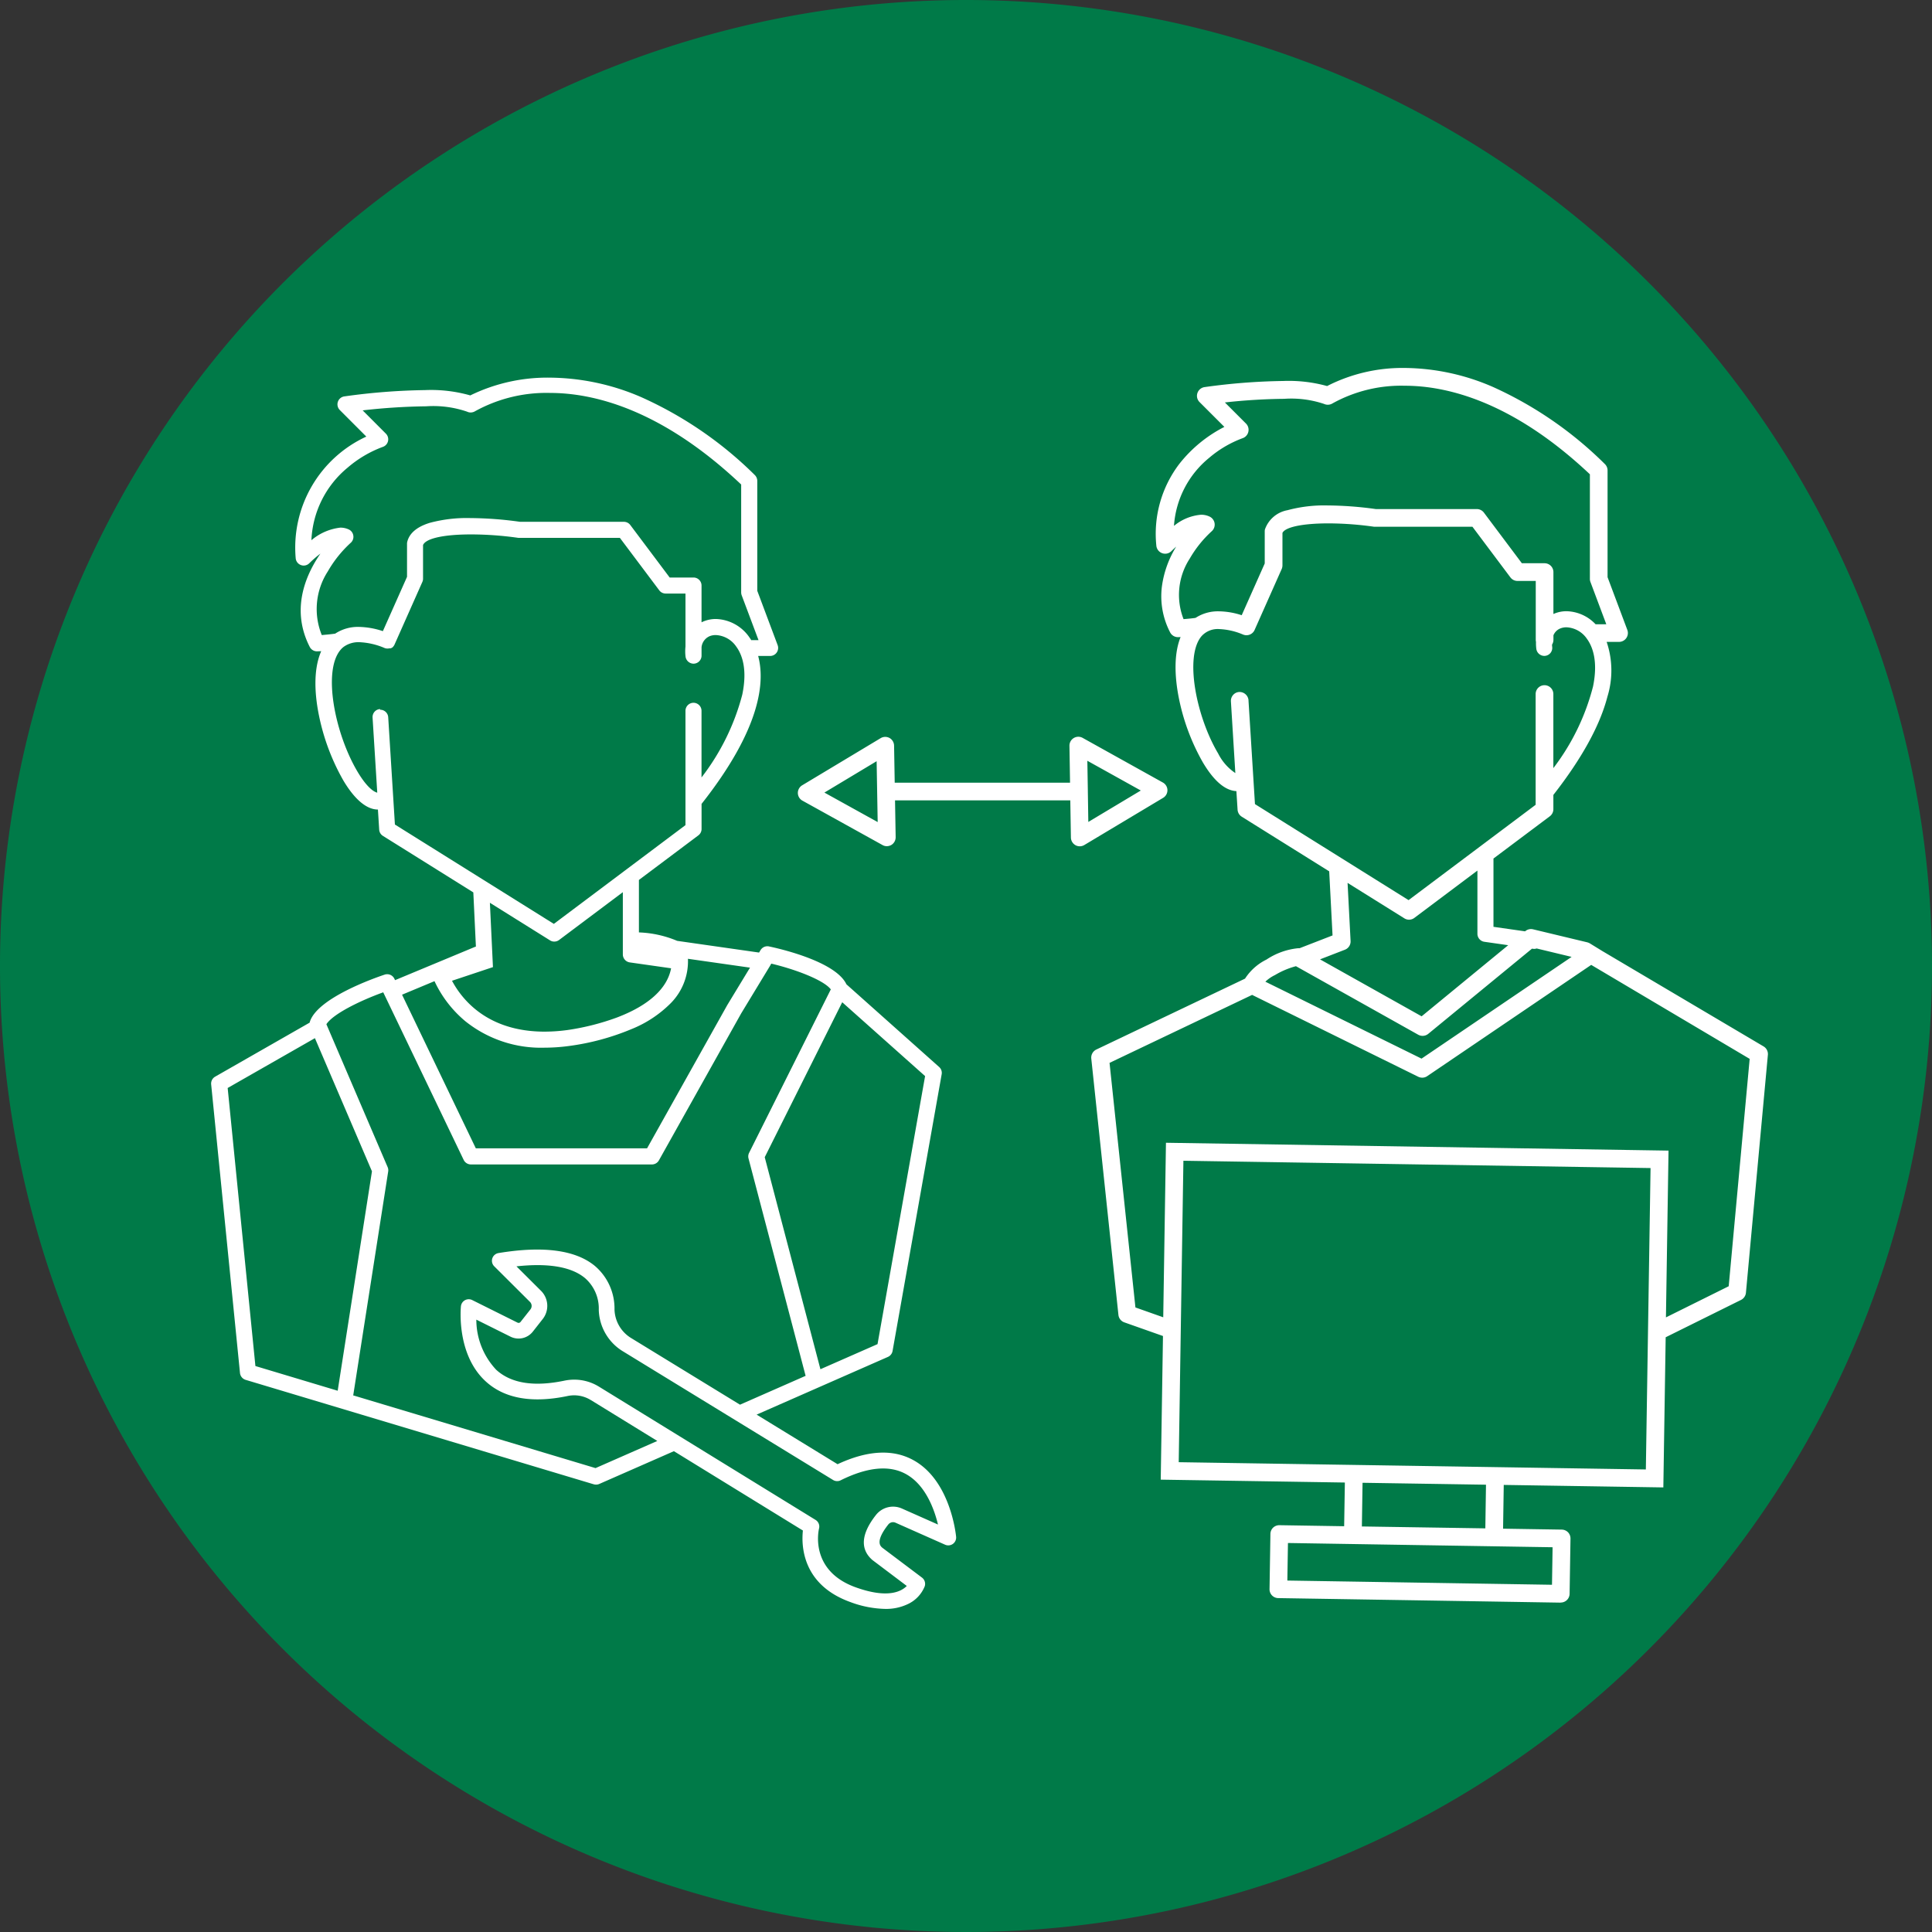
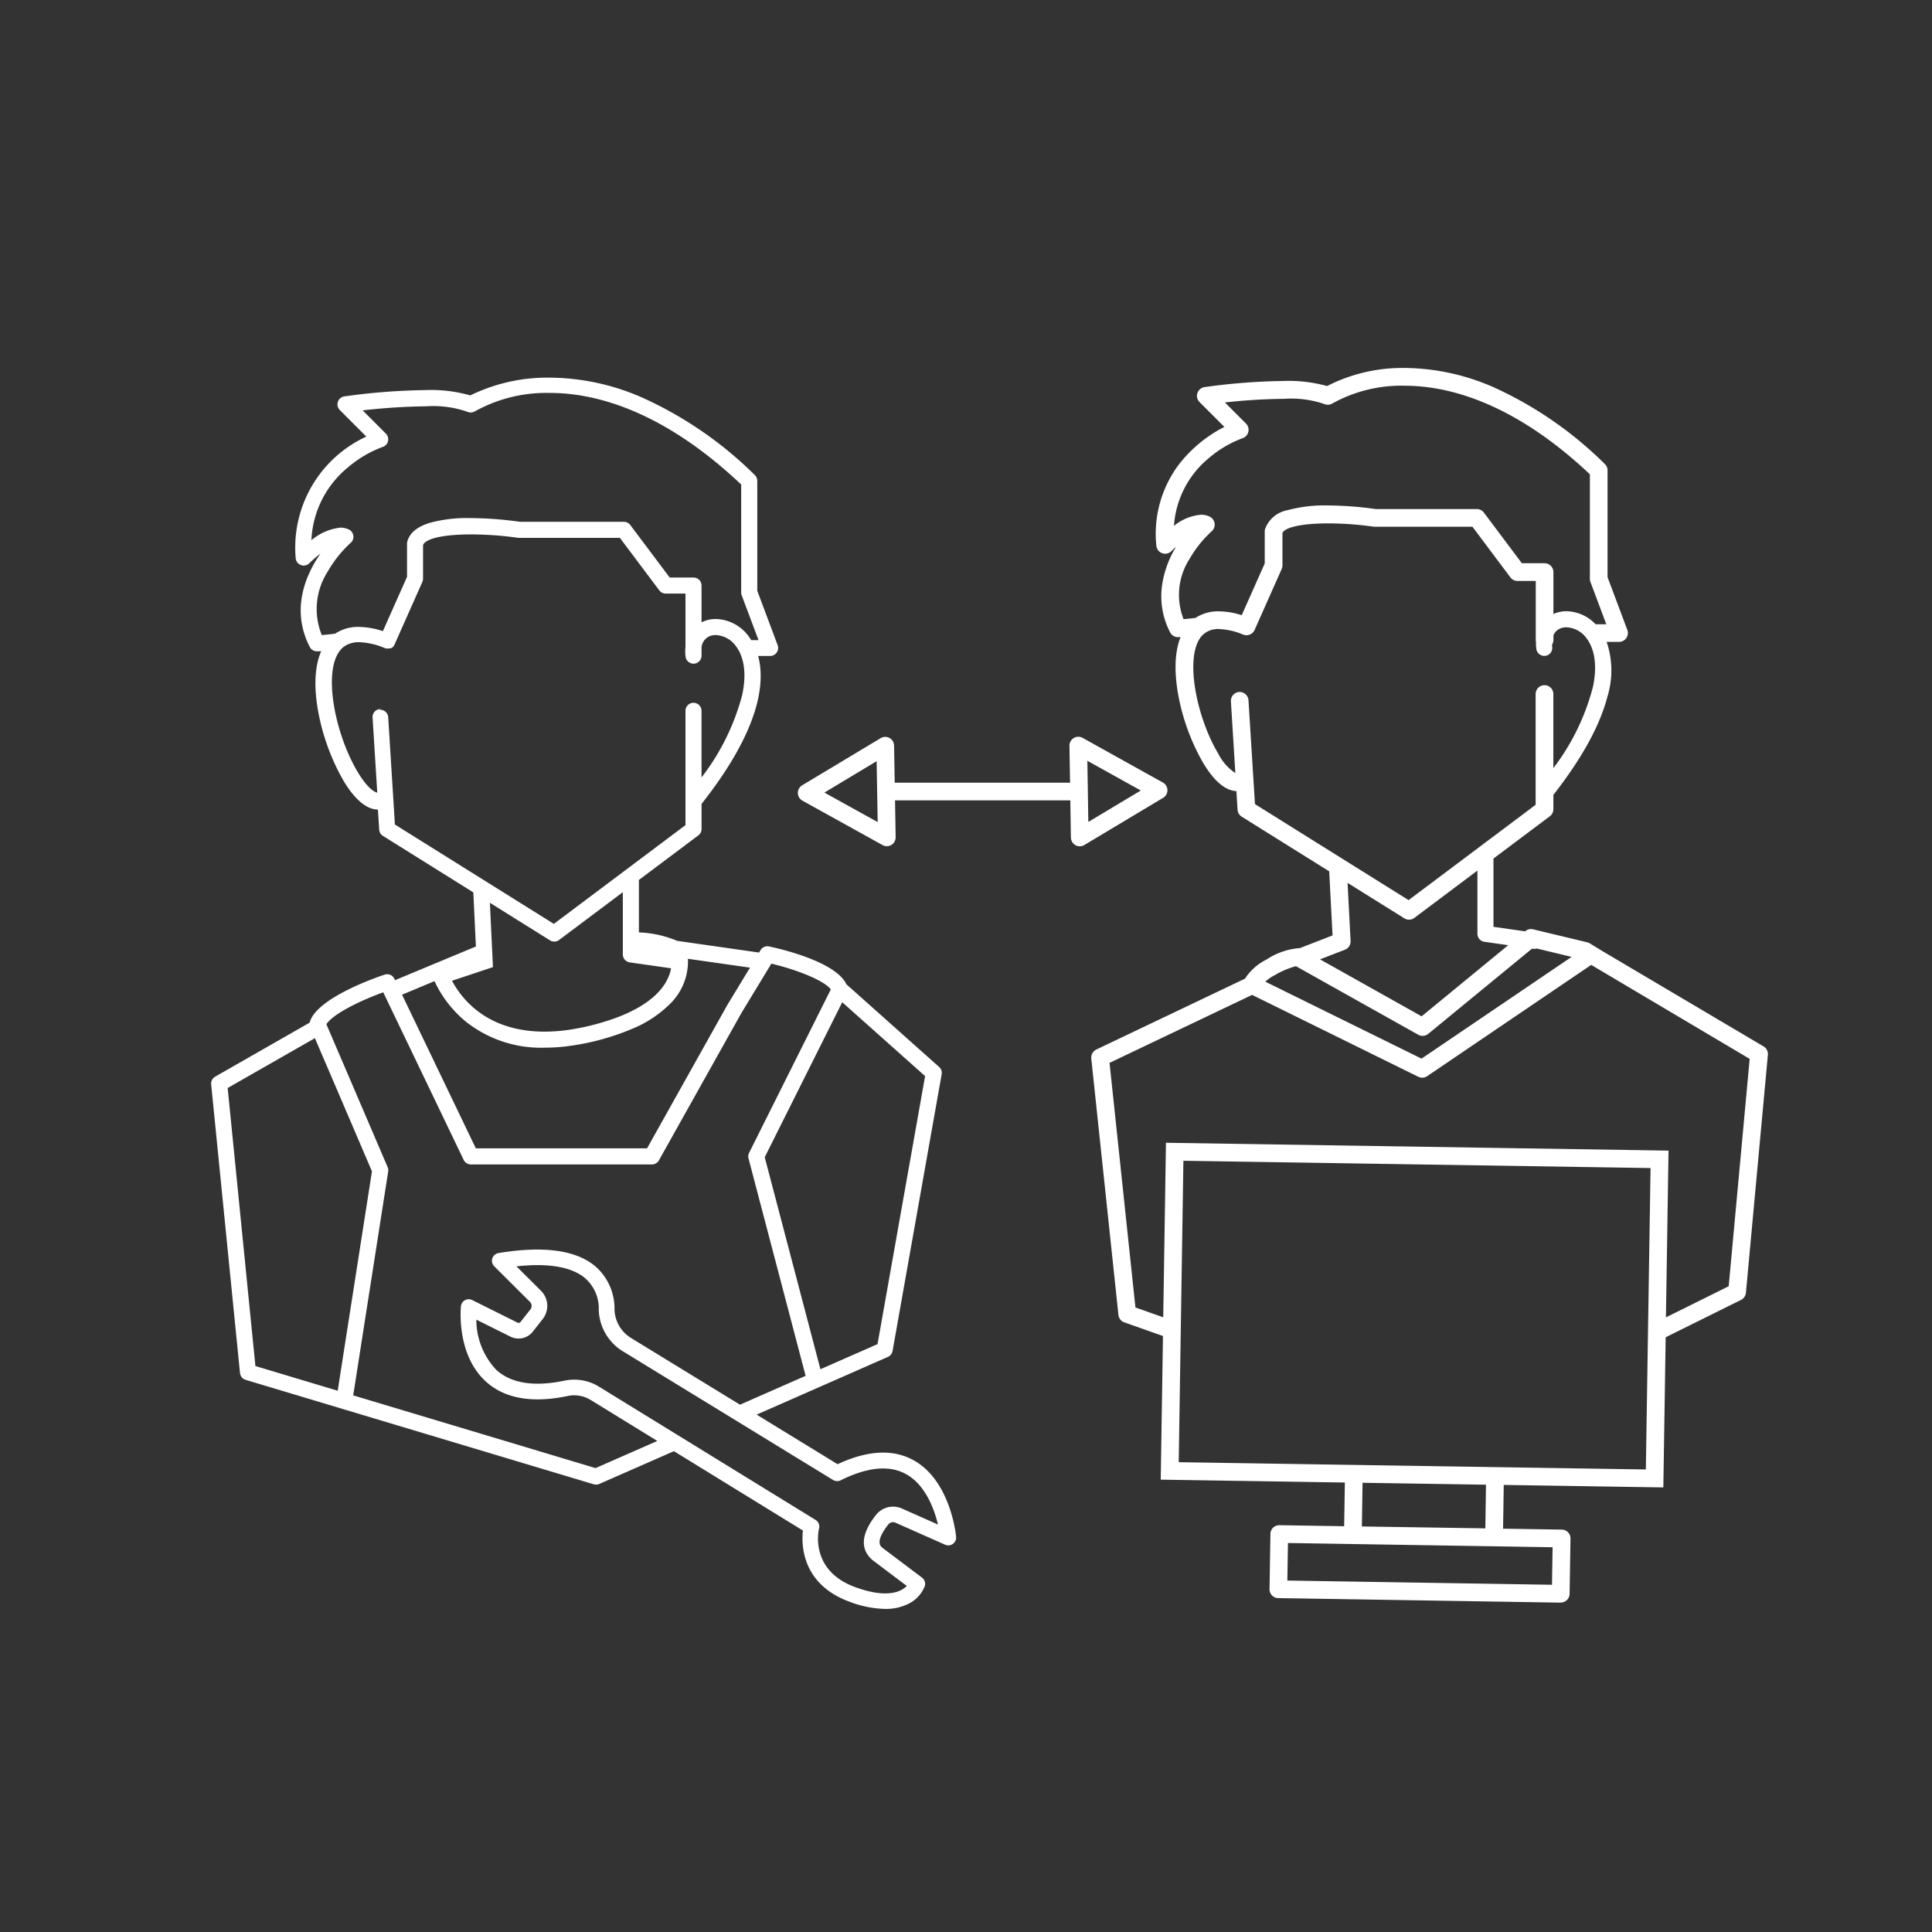
<svg xmlns="http://www.w3.org/2000/svg" width="218.182" height="218.182" viewBox="0 0 218.182 218.182">
  <rect x="0" y="0" width="218.182" height="218.182" fill="#333333" stroke="none" />
  <g id="Gruppe_1663" data-name="Gruppe 1663" transform="translate(-682.087 -403.862)">
-     <path id="Pfad_1970" data-name="Pfad 1970" d="M826.269,472.953A109.091,109.091,0,1,1,717.178,363.862,109.091,109.091,0,0,1,826.269,472.953" transform="translate(74 40)" fill="#007a48" />
    <path id="Pfad_1971" data-name="Pfad 1971" d="M7839.19-8495.138c-5.467-1.964-5.547-6.4-5.365-8.081l-14.566-8.96-8.427,3.7a.841.841,0,0,1-.364.073.919.919,0,0,1-.262-.034l-39.309-11.793a.909.909,0,0,1-.642-.777L7767-8553.6a.9.9,0,0,1,.453-.875l10.67-6.1a.571.571,0,0,1,.033-.128c.879-2.645,7.181-4.874,8.436-5.294a.915.915,0,0,1,.284-.046.9.9,0,0,1,.817.516l.074.154,8.984-3.74a.869.869,0,0,1,.146-.049l-.291-6.121-10.209-6.382a.891.891,0,0,1-.422-.708l-.143-2.267h0c-1.272,0-2.618-1.127-3.892-3.26a24.774,24.774,0,0,1-2.754-7.3c-.434-2.1-.743-5.081.243-7.326l-.093.007h-.011c-.03,0-.061,0-.089.006a.114.114,0,0,0-.026,0c-.009,0-.015,0-.022,0l-.03,0-.052,0h-.009a.9.9,0,0,1-.093.007h-.05a.919.919,0,0,1-.817-.492c-2.141-4.169-.529-8.035,1.2-10.544a12.68,12.68,0,0,0-1.25,1.083.894.894,0,0,1-.639.267.85.85,0,0,1-.314-.059.9.9,0,0,1-.589-.78,13.8,13.8,0,0,1,7.977-13.726l-2.995-3a.909.909,0,0,1-.219-.925.9.9,0,0,1,.73-.613,71.675,71.675,0,0,1,9.114-.713,16.166,16.166,0,0,1,5.11.6,19.857,19.857,0,0,1,9-2.007,26.406,26.406,0,0,1,10.3,2.2,43.367,43.367,0,0,1,12.831,8.8.936.936,0,0,1,.28.659v12.414l2.3,6.135a.91.91,0,0,1-.106.835.9.9,0,0,1-.743.388h-1.352c.787,2.93.316,8.206-6.391,16.707v2.828a.9.9,0,0,1-.362.726l-6.713,5.034v5.925a12.223,12.223,0,0,1,4.319.953l9.249,1.322.167-.275a.9.9,0,0,1,.769-.437.719.719,0,0,1,.193.021c1.244.262,7.518,1.7,8.737,4.277l10.467,9.333a.885.885,0,0,1,.288.834l-5.543,31.237a.905.905,0,0,1-.527.674l-14.826,6.517,9.142,5.6c3.392-1.584,6.282-1.733,8.6-.437,4.156,2.314,4.761,8.382,4.787,8.638a.885.885,0,0,1-.366.8.892.892,0,0,1-.875.091l-5.6-2.485a.686.686,0,0,0-.819.2c-1.5,1.907-.9,2.427-.679,2.622l4.484,3.376a.887.887,0,0,1,.308.988,3.762,3.762,0,0,1-1.948,2.024,5.684,5.684,0,0,1-2.5.524A11.88,11.88,0,0,1,7839.19-8495.138Zm-28.365-24.31,24.43,15.03a.88.88,0,0,1,.392.973c-.045.191-1.1,4.757,4.141,6.64,3.615,1.3,5.16.473,5.767-.155l-3.879-2.926c-1.005-.869-1.706-2.418.4-5.09a2.457,2.457,0,0,1,2.93-.727l4.074,1.808c-.42-1.742-1.409-4.469-3.6-5.688-1.879-1.047-4.365-.811-7.392.693a.884.884,0,0,1-.856-.037l-23.7-14.51a5.667,5.667,0,0,1-2.759-4.7,4.544,4.544,0,0,0-1.558-3.591c-1.528-1.272-4.122-1.717-7.738-1.324l2.774,2.763a2.4,2.4,0,0,1,.19,3.188l-1.12,1.426a2.05,2.05,0,0,1-2.512.566l-3.864-1.925a8.264,8.264,0,0,0,2.239,5.656c1.682,1.547,4.291,1.956,7.747,1.227a5.39,5.39,0,0,1,1.07-.106A5.3,5.3,0,0,1,7810.825-8519.447Zm-30.812-40.947,6.915,16.134a.885.885,0,0,1,.063.5l-3.929,25.154a.6.6,0,0,1-.028.124l27.373,8.215,6.976-3.066-7.487-4.607-.007,0a3.57,3.57,0,0,0-2.6-.477c-4.042.854-7.179.3-9.3-1.658-3.359-3.092-2.787-8.436-2.78-8.49a.882.882,0,0,1,.461-.667.887.887,0,0,1,.813-.011l5.116,2.548a.274.274,0,0,0,.336-.075l1.121-1.422a.638.638,0,0,0-.052-.843l-4.037-4.022a.883.883,0,0,1-.217-.895.886.886,0,0,1,.7-.6c5.06-.837,8.729-.343,10.9,1.469a6.319,6.319,0,0,1,2.2,4.908,3.908,3.908,0,0,0,1.9,3.235l12.271,7.511,7.413-3.259-.021-.063,0-.013-.007-.02-6.423-24.454a.9.9,0,0,1,.067-.633l9.227-18.458c-.8-1.054-3.985-2.261-6.72-2.908l-.108.178-.007.011,0,.011c0,.007-.008.016-.013.021l0,.009c-.011.018-.022.032-.033.048l-3.231,5.326-9.3,16.612a.907.907,0,0,1-.791.462h-20.443a.912.912,0,0,1-.815-.512l-9.084-18.927C7783.764-8563.036,7780.754-8561.545,7780.013-8560.395Zm-11.149,7.2,3.133,31.4,9.292,2.789,3.87-24.777-6.442-15.039Zm60.651,7.818,6.289,23.943,6.449-2.835,5.372-30.269-9.359-8.34Zm-40.958-18.354,8.33,17.349h19.34l9.058-16.178,2.566-4.226-7.008-1a6.734,6.734,0,0,1-1.887,4.958,13.19,13.19,0,0,1-4.5,2.988,27.57,27.57,0,0,1-7.032,1.9,20.8,20.8,0,0,1-2.756.193,13.665,13.665,0,0,1-8.954-2.979,13.064,13.064,0,0,1-3.493-4.533Zm16.1,4.172a19.277,19.277,0,0,0,2.54-.176h.009a27.611,27.611,0,0,0,5.612-1.417c3.578-1.353,5.695-3.274,6.122-5.561l-4.672-.665a.916.916,0,0,1-.778-.9v-7.03l-7.2,5.4a.887.887,0,0,1-.542.178.846.846,0,0,1-.481-.137l-6.79-4.243.345,7.265-4.624,1.541C7795.334-8563.175,7798.208-8559.558,7804.662-8559.558Zm-18.578-36.349a.9.9,0,0,1,.915.847l.756,12.113,17.949,11.221,14.865-11.153v-12.908a.907.907,0,0,1,.906-.908.908.908,0,0,1,.906.908v7.523a26.046,26.046,0,0,0,4.6-9.342c.611-2.915-.039-4.572-.691-5.452a2.955,2.955,0,0,0-2.3-1.285,1.849,1.849,0,0,0-.67.117,1.524,1.524,0,0,0-.936,1.255v.927a.908.908,0,0,1-.8.926.969.969,0,0,1-.1.007.923.923,0,0,1-.908-.8,4.94,4.94,0,0,1-.006-1.129v-5.992h-2.238a.893.893,0,0,1-.724-.364l-4.446-5.924h-11.342c-.015,0-.03,0-.05,0l-.017,0h-.033a.138.138,0,0,0-.028,0,38.143,38.143,0,0,0-5.322-.389c-3.092,0-5.125.447-5.437,1.2v3.8a.886.886,0,0,1-.078.366l-3.144,7.077a.906.906,0,0,1-.171.254l0,0c-.006.007-.011.014-.017.02l0,0a.2.2,0,0,1-.021.017.006.006,0,0,1,0,.007s0,0-.007.007l-.008,0s-.007.007-.007.009a.064.064,0,0,0-.021.018l-.006,0-.007.007c-.006,0-.006,0-.008.007l-.016.008-.011.009-.006,0-.011.006-.007.007a.009.009,0,0,0-.008,0l-.007,0-.006,0a.027.027,0,0,1-.009.007s0,0,0,0l-.017.009a.035.035,0,0,0-.013.009.008.008,0,0,1-.006,0l-.009,0,0,0a.011.011,0,0,1-.008,0l0,0c-.007,0-.009.007-.013.007l-.013.007a.1.1,0,0,1-.015.006s-.006,0-.006,0l-.009,0-.006,0-.011,0s0,0-.009,0l0,0-.006,0-.006,0c-.007,0-.009,0-.011,0l-.006,0-.009,0s0,0-.008,0a.019.019,0,0,1-.011,0l-.013,0a.009.009,0,0,1-.007,0l-.019.007a.023.023,0,0,0-.011,0l-.011,0a.036.036,0,0,0-.015,0,.8.8,0,0,1-.173.018.948.948,0,0,1-.366-.076s-.009-.007-.013-.007a8.074,8.074,0,0,0-2.806-.635,2.848,2.848,0,0,0-1.736.507l0,0a.2.2,0,0,0-.033.023l-.006.007a.046.046,0,0,0-.015.011,2.145,2.145,0,0,0-.325.316c-2.048,2.409-.622,9.5,1.922,13.769,1.19,2,2,2.313,2.224,2.36l-.529-8.479a.914.914,0,0,1,.223-.659.888.888,0,0,1,.624-.3Zm41.663-8.23c.1.13.18.254.255.375a.776.776,0,0,1,.137-.011h.678l-1.9-5.062a.966.966,0,0,1-.058-.322v-12.189c-9.045-8.547-16.733-10.341-21.592-10.341a16.638,16.638,0,0,0-8.458,2.067.955.955,0,0,1-.5.141.887.887,0,0,1-.4-.091,11.747,11.747,0,0,0-4.616-.607,69.979,69.979,0,0,0-7.179.46l2.62,2.626a.906.906,0,0,1,.243.848.9.9,0,0,1-.594.652,12.984,12.984,0,0,0-3.983,2.355,11.239,11.239,0,0,0-4.074,8.181,6.125,6.125,0,0,1,3.27-1.42,2.229,2.229,0,0,1,.973.217.911.911,0,0,1,.492.7.9.9,0,0,1-.3.8,13.387,13.387,0,0,0-2.585,3.229,7.819,7.819,0,0,0-.679,7.186c.722-.063,1.205-.113,1.517-.163a4.636,4.636,0,0,1,2.667-.758,9,9,0,0,1,2.715.479l2.728-6.133v-3.735a.879.879,0,0,1,.026-.222c.243-.977,1.1-1.7,2.548-2.143a16.088,16.088,0,0,1,4.581-.537,42.047,42.047,0,0,1,5.606.422h11.73a.906.906,0,0,1,.724.364l4.447,5.927h2.691a.907.907,0,0,1,.906.906v4.153c.11-.056.2-.093.269-.121a3.642,3.642,0,0,1,1.353-.254A4.762,4.762,0,0,1,7827.747-8604.137Zm91.647,109.062-31.885-.512a1,1,0,0,1-.7-.3.993.993,0,0,1-.282-.713l.1-6.239a1.007,1.007,0,0,1,.3-.7,1.021,1.021,0,0,1,.713-.281l7.314.117.08-4.935-20.794-.325.253-16.222-4.369-1.543a1,1,0,0,1-.661-.837l-3.066-28.955a1.016,1.016,0,0,1,.563-1.014l16.8-8.009a6.052,6.052,0,0,1,2.423-2.154,7.853,7.853,0,0,1,3.547-1.278c.048,0,.084,0,.117,0l.028,0,.009,0,.009,0,.009,0,.011,0,3.731-1.447-.377-7.238-9.881-6.174a1,1,0,0,1-.468-.786l-.134-2.1c-1.272-.062-2.542-1.15-3.779-3.231a24.239,24.239,0,0,1-2.669-7.033c-.425-2.026-.744-4.913.147-7.136l-.093.006-.1.007h-.03c-.024,0-.048,0-.072,0a.99.99,0,0,1-.886-.539,8.823,8.823,0,0,1-.927-5.205,11.476,11.476,0,0,1,1.612-4.479c-.2.178-.377.345-.543.51a.988.988,0,0,1-.7.29,1,1,0,0,1-.351-.062,1,1,0,0,1-.65-.858,13.031,13.031,0,0,1,2.594-9.219,15.314,15.314,0,0,1,5.09-4.182l-2.8-2.8a.989.989,0,0,1-.243-1.022,1,1,0,0,1,.808-.672,69.906,69.906,0,0,1,8.863-.691,16.272,16.272,0,0,1,4.973.572,18.687,18.687,0,0,1,8.8-2.043,25.409,25.409,0,0,1,10.009,2.18,43.081,43.081,0,0,1,12.556,8.668,1,1,0,0,1,.308.72v12.061l2.232,5.953a1,1,0,0,1-.115.921,1,1,0,0,1-.821.432h-1.4a10.044,10.044,0,0,1,.084,6.2c-.845,3.259-2.9,6.986-6.1,11.08v1.614a1,1,0,0,1-.4.8l-6.364,4.771v7.712l3.567.51.037-.028a1,1,0,0,1,.633-.228,1.054,1.054,0,0,1,.236.028l6.12,1.469a1.215,1.215,0,0,1,.288.119l1.435.88,18.188,10.757a1,1,0,0,1,.485.949l-2.479,26.868a1.009,1.009,0,0,1-.551.809l-8.512,4.219-.264,16.957-18.023-.282-.076,4.941,6.631.105a1.012,1.012,0,0,1,.7.3,1,1,0,0,1,.282.713l-.1,6.238a1,1,0,0,1-1,.986Zm-30.855-2.494,29.887.477.067-4.238-29.885-.479Zm8.417-6.108,13.942.214.074-4.93-13.94-.217Zm-20.684-7.258,52.753.821.531-34.038-52.755-.824Zm55.314-35.187-.292,18.835,7.088-3.518,2.368-25.678-17.895-10.612-18.521,12.564a1,1,0,0,1-.561.173,1.049,1.049,0,0,1-.442-.1l-18.771-9.249-16.1,7.676,2.923,27.622,3.14,1.11.308-19.709Zm-44.468-19.813a4.145,4.145,0,0,0-1.062.737l17.637,8.688L7920.636-8568l-3.948-.951a.857.857,0,0,1-.279.048.405.405,0,0,1-.076-.007h0a.1.1,0,0,1-.024,0h-.028l-.117-.02-11.717,9.621a1.023,1.023,0,0,1-.639.228,1.041,1.041,0,0,1-.485-.123l-13.817-7.745A9.134,9.134,0,0,0,7887.118-8565.936Zm8.562-3.861a1,1,0,0,1-.637.986l-2.814,1.09,11.474,6.432,9.777-8.031-2.7-.386a.915.915,0,0,1-.776-.9v-7.141l-7.125,5.346a1,1,0,0,1-.6.2.971.971,0,0,1-.531-.156l-6.408-4Zm-11.53-27.185.732,11.728,17.347,10.844,14.35-10.766v-12.506a1,1,0,0,1,1-1,1,1,0,0,1,1,1v8.365a25.654,25.654,0,0,0,4.481-9.219c.589-2.878-.056-4.522-.7-5.4a2.96,2.96,0,0,0-2.3-1.285,1.824,1.824,0,0,0-.671.121,1.4,1.4,0,0,0-.8.782v.51a1,1,0,0,1-.16.544,2.518,2.518,0,0,0,.021.264.908.908,0,0,1-.188.666.9.9,0,0,1-.607.338.8.8,0,0,1-.1.006.919.919,0,0,1-.9-.8,4.845,4.845,0,0,1-.035-.777,1.061,1.061,0,0,1-.028-.238v-6.65h-2.061a1,1,0,0,1-.8-.4l-4.291-5.723h-10.976c-.028,0-.057,0-.084,0l-.02,0a.053.053,0,0,0-.02,0l-.009,0h-.009a37.3,37.3,0,0,0-5.136-.379c-2.9,0-4.891.413-5.2,1.081v3.662a1.057,1.057,0,0,1-.084.407l-3.044,6.848a1,1,0,0,1-.934.633h-.069a1.148,1.148,0,0,1-.333-.082,7.656,7.656,0,0,0-2.7-.613,2.453,2.453,0,0,0-1.972.8c-1.963,2.308-.577,9.143,1.881,13.262a5.724,5.724,0,0,0,1.935,2.2l-.5-8.094a1.009,1.009,0,0,1,.251-.729.975.975,0,0,1,.687-.333.478.478,0,0,1,.065,0A1.016,1.016,0,0,1,7884.149-8596.981Zm39.2-8.581a.788.788,0,0,1,.108,0h1.1l-1.788-4.771a.954.954,0,0,1-.065-.349V-8622.5c-8.766-8.263-16.2-10-20.9-10a15.984,15.984,0,0,0-8.156,1.989,1.014,1.014,0,0,1-.54.156,1.051,1.051,0,0,1-.449-.1,11.648,11.648,0,0,0-4.483-.567,66.118,66.118,0,0,0-6.692.409l2.382,2.382a1,1,0,0,1,.266.938.993.993,0,0,1-.656.72,12.457,12.457,0,0,0-3.773,2.219,10.841,10.841,0,0,0-3.968,7.68,5.5,5.5,0,0,1,3.056-1.259,2.185,2.185,0,0,1,.988.221,1,1,0,0,1,.546.771,1,1,0,0,1-.336.88,12.9,12.9,0,0,0-2.473,3.081,7.525,7.525,0,0,0-.7,6.837c.544-.043,1.051-.095,1.354-.141a4.63,4.63,0,0,1,2.637-.741,8.643,8.643,0,0,1,2.577.44l2.6-5.845v-3.612a.891.891,0,0,1,.028-.247,3.322,3.322,0,0,1,2.544-2.156,15.911,15.911,0,0,1,4.542-.537,41.065,41.065,0,0,1,5.433.409h11.4a1.006,1.006,0,0,1,.8.395l4.291,5.723h2.563a1,1,0,0,1,1,1v4.732c.045-.021.089-.039.137-.057a3.56,3.56,0,0,1,1.35-.256A4.651,4.651,0,0,1,7923.345-8605.562Zm-58.74,24.946a1.011,1.011,0,0,1-.514-.858l-.069-4.2h-19.793l.071,4.154a1.012,1.012,0,0,1-.483.878,1.043,1.043,0,0,1-.518.141.954.954,0,0,1-.483-.128l-9.047-5.015a1,1,0,0,1-.514-.855,1.006,1.006,0,0,1,.485-.876l8.867-5.326a1.008,1.008,0,0,1,.514-.143,1.043,1.043,0,0,1,.487.123,1.014,1.014,0,0,1,.514.858l.072,4.19h19.8l-.067-4.171a1,1,0,0,1,.488-.871,1,1,0,0,1,.514-.144,1.01,1.01,0,0,1,.485.126l9.062,5.043a1.006,1.006,0,0,1,.516.855,1,1,0,0,1-.488.876l-8.9,5.328a1.008,1.008,0,0,1-.514.143A1.035,1.035,0,0,1,7864.6-8580.616Zm-28.351-5.939,6.016,3.332-.119-6.875Zm29.75-.183a.138.138,0,0,0,0,.028v.059l.054,3.413,5.927-3.55-6.037-3.358Z" transform="translate(-7061.066 9079.924)" fill="#fff" />
  </g>
</svg>